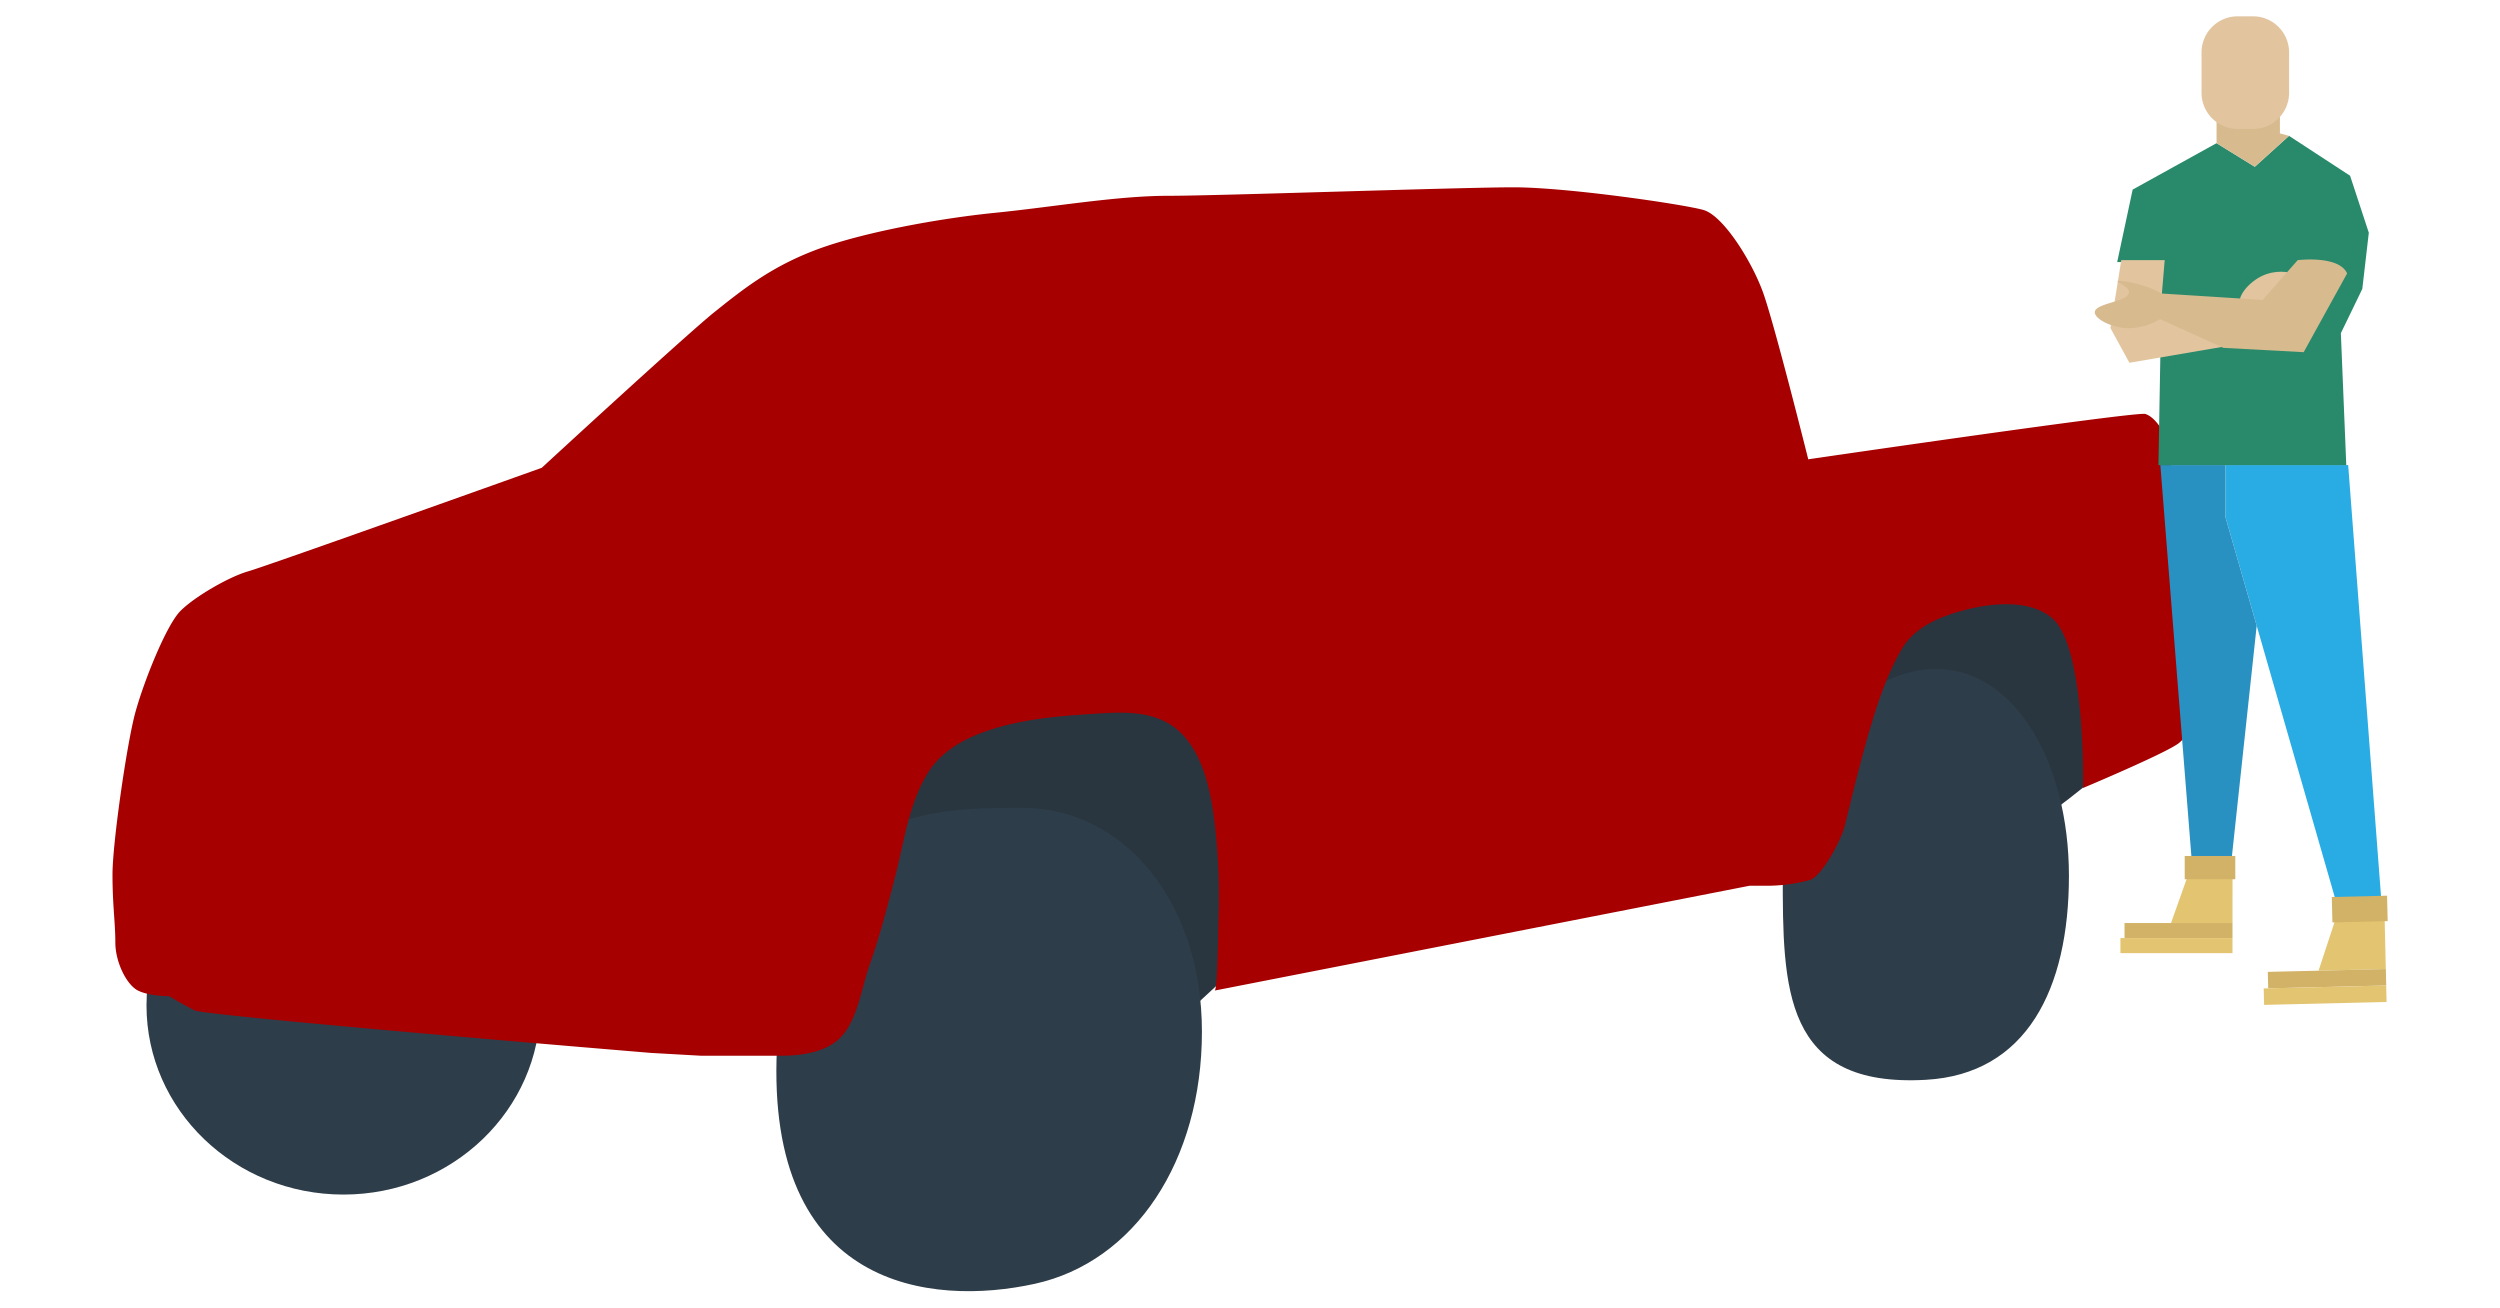
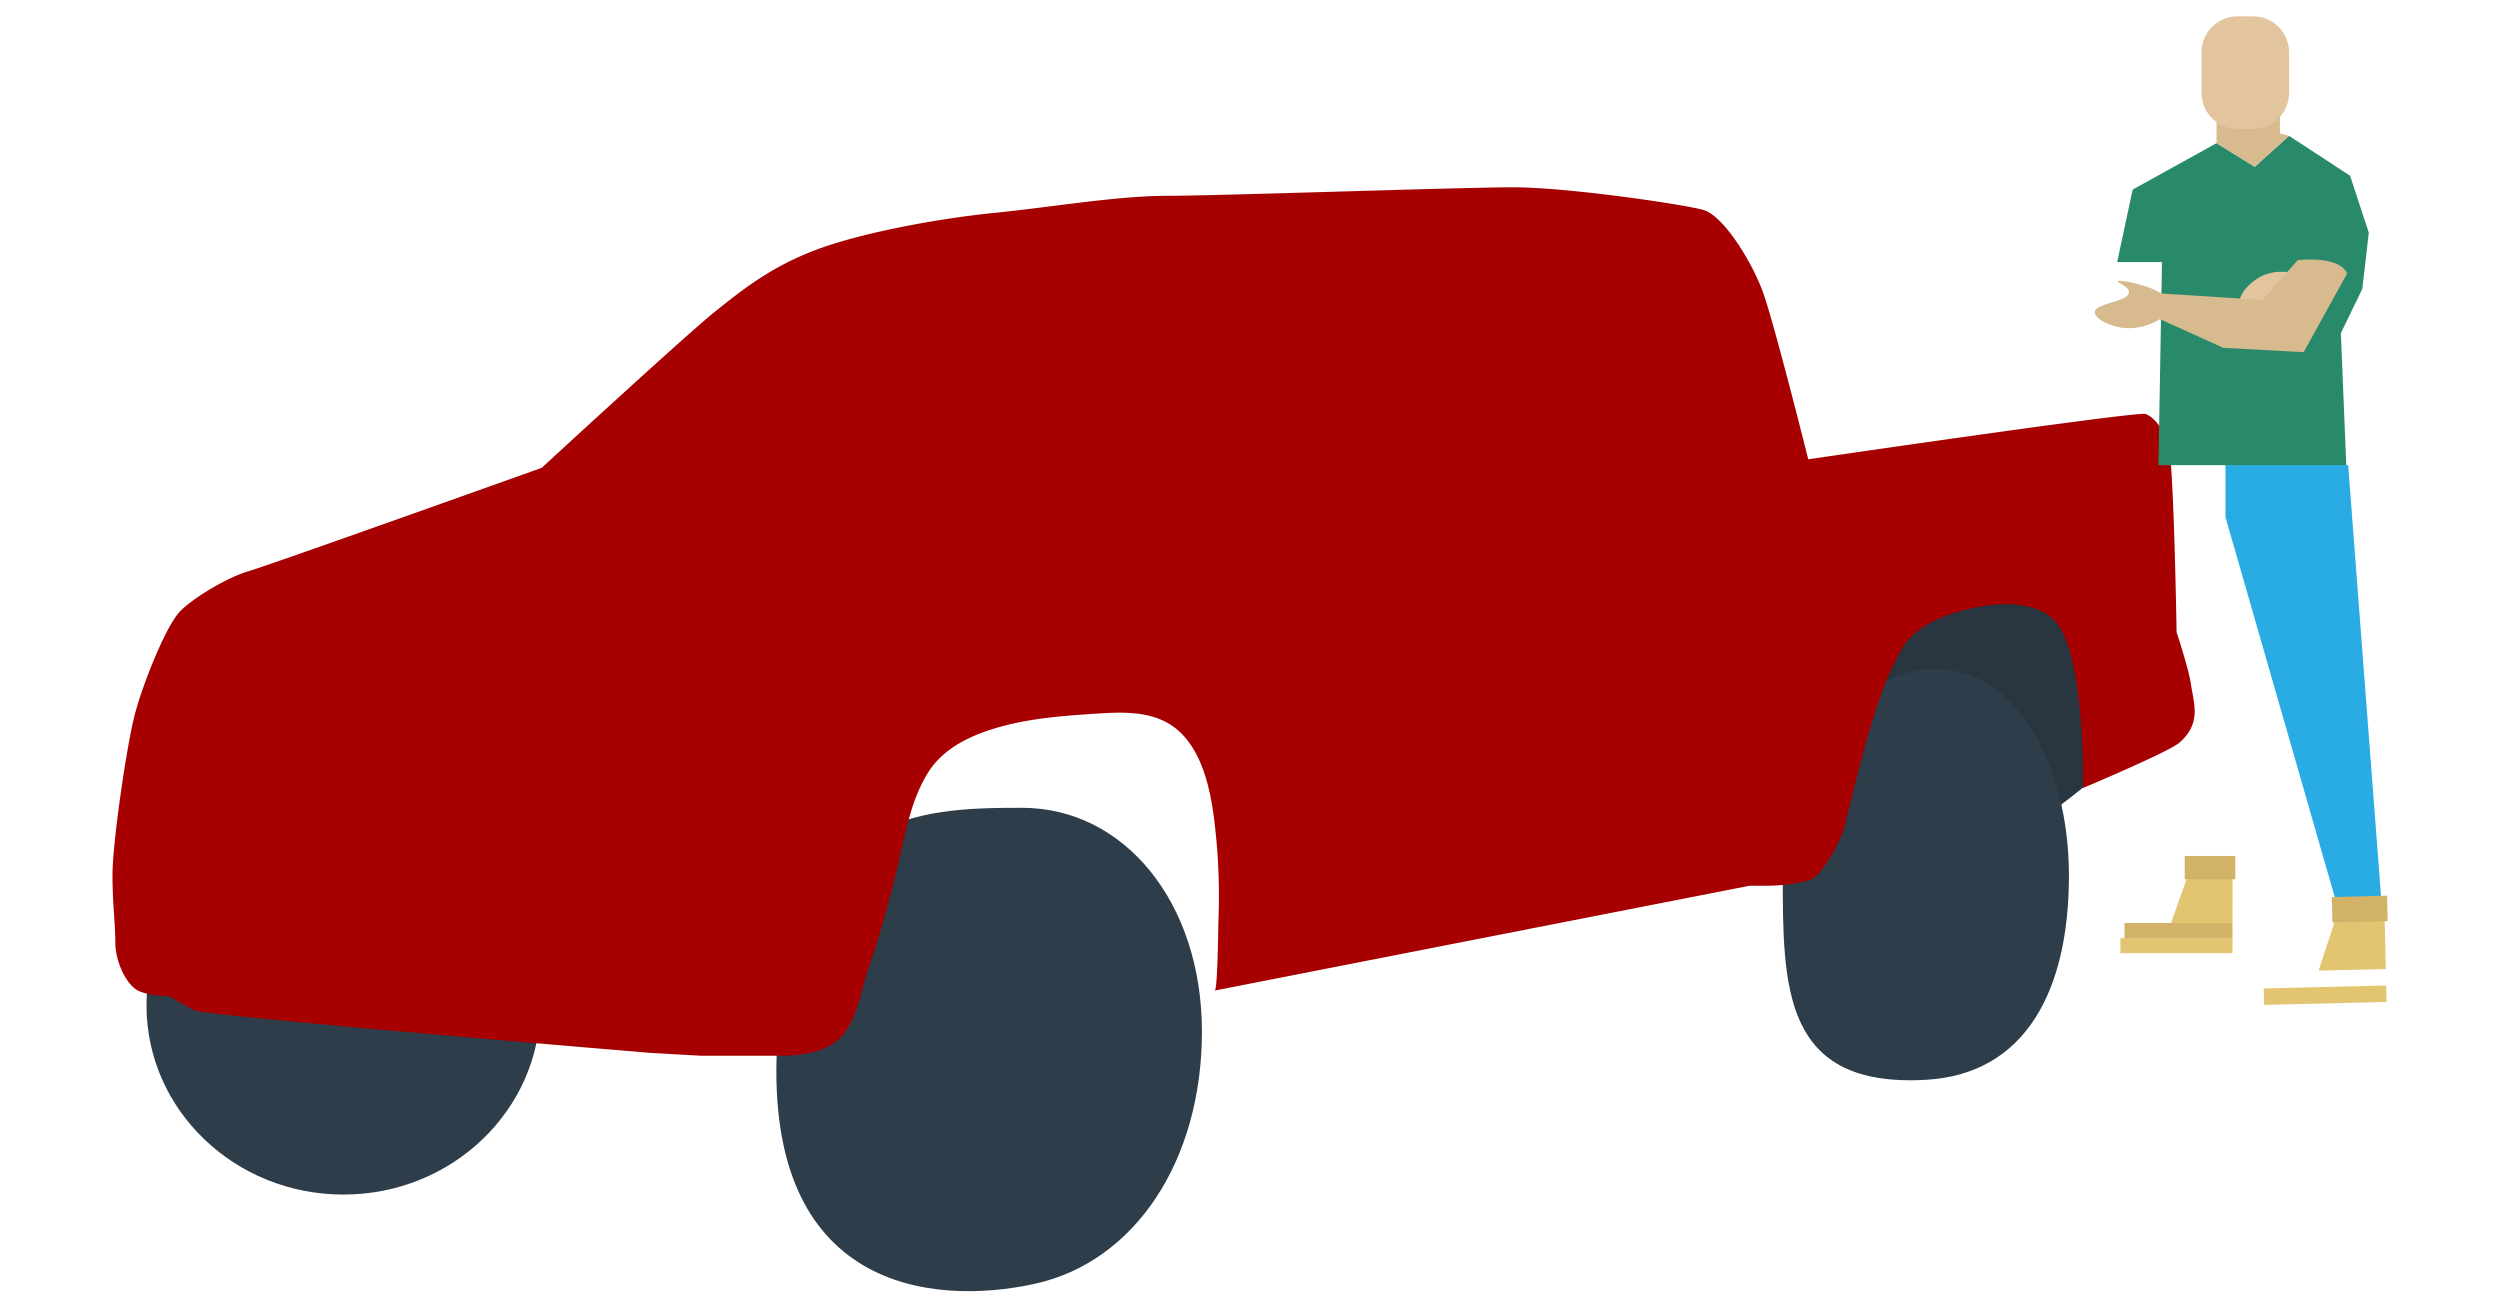
<svg xmlns="http://www.w3.org/2000/svg" width="1000" height="523" viewBox="0 0 1000 523">
  <defs>
    <clipPath id="clip-path">
      <rect id="Rectangle_5" data-name="Rectangle 5" width="910.073" height="509.948" fill="none" />
    </clipPath>
    <clipPath id="clip-AF-Pick-Up-Truck-Insurance-6">
      <rect width="1000" height="523" />
    </clipPath>
  </defs>
  <g id="AF-Pick-Up-Truck-Insurance-6" clip-path="url(#clip-AF-Pick-Up-Truck-Insurance-6)">
    <g id="Group_2" data-name="Group 2" transform="translate(45 6.526)">
      <g id="Group_1" data-name="Group 1" clip-path="url(#clip-path)">
        <path id="Path_1" data-name="Path 1" d="M713.267,277.31l-11.9,9.4-7.044,5.338L609,239.91s10.542-24.865,27.2-34c17.567-9.633,33.434-9.633,47.034-8.5s22.667,6.8,29.467,38.534c3.333,15.554.567,41.367.567,41.367" transform="translate(81.205 26.255)" fill="#293640" />
-         <path id="Path_2" data-name="Path 2" d="M422.008,343.751l-29.467,27.2L264.7,300.306,276.94,221.35l74.8,4.533,58.343,15.331Z" transform="translate(35.296 29.515)" fill="#293640" />
        <path id="Path_3" data-name="Path 3" d="M703.967,313.084c0,45.38-17,79.334-57.234,81.6C589.545,397.907,589.5,357.9,589.5,312.517s29.591-82.167,61.2-82.167,53.267,37.354,53.267,82.734" transform="translate(78.605 30.715)" fill="#2e3d4a" />
        <path id="Path_4" data-name="Path 4" d="M404.527,368.884c0,51.638-26.819,92.09-66.867,100.867-41.367,9.067-107.667,2.267-103.134-94.067C239,280.562,291.561,279.35,332.56,279.35s71.967,37.9,71.967,89.534" transform="translate(31.243 37.249)" fill="#2e3d4a" />
        <path id="Path_5" data-name="Path 5" d="M169.534,358c0,41.781-35.265,75.651-78.767,75.651S12,399.781,12,358,47.265,282.35,90.767,282.35,169.534,316.22,169.534,358" transform="translate(1.6 37.649)" fill="#2e3d4a" />
        <path id="Path_6" data-name="Path 6" d="M693.038,315.352c-1.534,6.381-9.633,20.967-14.167,22.1A66.892,66.892,0,0,1,663,339.719h-8.152L440.87,381.652c1.192-.233,1.419-25.33,1.5-27.876A249.808,249.808,0,0,0,441.8,324.3c-1.315-15.19-3.425-36.473-15.935-47.042-8.477-7.163-20.052-7.14-30.531-6.483-12.91.809-26.244,1.688-38.791,4.983-11.621,3.053-23.873,8.229-30.435,18.876-7.641,12.4-9.438,27.435-13.014,41.3-3.031,11.745-6.083,23.672-10.146,35.111-3.1,8.714-4.549,20.179-10.216,27.615a18.3,18.3,0,0,1-3.379,3.41c-5.892,4.529-14.642,5.653-21.883,5.653H235.437l-20.1-1.133s-177.935-14.733-182.468-17-10.2-5.667-10.2-5.667-7.933,0-12.467-2.267-9.067-11.333-9.067-19.267S0,347.652,0,335.185s5.711-52.134,9.089-64.6,12.444-35.134,18.111-40.8,19.267-13.6,27.2-15.867,117.3-41.367,117.3-41.367,57.8-53.267,69.134-62.334,22.667-18.133,40.8-24.934,48.734-12.467,71.4-14.733,48.734-6.8,69.134-6.8,116.734-3.4,138.268-3.4,68,6.8,75.934,9.067,19.267,20.4,23.8,32.867S678.3,169.151,678.3,169.151s131.468-19.267,134.868-18.133,6.8,5.667,9.067,11.333,3.4,75.934,3.4,75.934,4.866,14.79,5.667,20.4c1.133,7.933,4.533,15.867-4.533,23.8-4.265,3.732-38.534,18.133-38.534,18.133s1.133-56.667-12.467-68c-9.255-7.712-24.478-5.781-34-3.4-13.6,3.4-21.718,8.412-26.067,15.867-7.933,13.6-13.29,31.245-22.667,70.267" transform="translate(0 8.047)" fill="#a60000" />
        <path id="Path_7" data-name="Path 7" d="M745.758,158.393V179.24L792.229,340.8h16.5l-13.9-182.41Z" transform="translate(99.44 21.12)" fill="#29abe3" />
-         <path id="Path_8" data-name="Path 8" d="M748.824,158.393H722.765l13.03,164.187h14.766l10.746-99.937-12.484-43.4Z" transform="translate(96.374 21.12)" fill="#2991c2" />
        <path id="Path_9" data-name="Path 9" d="M808.183,80.947l-7.491-22.8-24.43-15.961L762.578,54.563l-15.307-9.446-33.55,18.566-6.189,28.991h17.915l-1.411,81.215H799.17L797,121.12l8.578-17.7Z" transform="translate(94.343 5.625)" fill="#298a6b" />
-         <path id="Path_10" data-name="Path 10" d="M709.48,86.062l-4.343,27.145,7.6,13.9,39.305-6.731L724.9,109.3l1.954-23.236Z" transform="translate(94.024 11.476)" fill="#e2c59f" />
        <path id="Path_11" data-name="Path 11" d="M750.974,103.3c-1.468-3.363,4.172-10.088,10.676-12.26,4.964-1.659,11.053-.869,11.645,1.2.812,2.851-9.1,7.014-8.145,9.956.58,1.8,4.817,1.6,4.8,2.08-.032.957-16.848,3.908-18.979-.978" transform="translate(100.104 12.02)" fill="#e2c59f" />
        <path id="Path_12" data-name="Path 12" d="M780.791,86.093l-14.049,15.9-40.419-2.557c-5.983-3.718-17.265-5.7-17.6-4.9-.228.546,4.7,2.167,4.573,4.482-.2,3.78-13.345,4.187-13.668,7.8-.233,2.625,6.376,6.2,12.773,6.479a24,24,0,0,0,13.305-3.609l25.338,11.481L783.18,122.9l17.372-31.488c-3.257-7.383-19.761-5.32-19.761-5.32" transform="translate(93.288 11.444)" fill="#d8ba8f" />
        <path id="Path_13" data-name="Path 13" d="M742.6,47.071V33.227l25.354-5.7V43.162l3.636.977L757.9,56.517Z" transform="translate(99.019 3.67)" fill="#d8ba8f" />
        <path id="Path_14" data-name="Path 14" d="M757.881,45.041h-6.137A14.446,14.446,0,0,1,737.3,30.6V14.446A14.446,14.446,0,0,1,751.744,0h6.137a14.446,14.446,0,0,1,14.446,14.446V30.6a14.446,14.446,0,0,1-14.446,14.446" transform="translate(98.312)" fill="#e2c59f" />
        <path id="Path_15" data-name="Path 15" d="M751.125,322.609l-24.6-.019,7.785-21.9,16.832.012Z" transform="translate(96.876 40.095)" fill="#e3c470" />
        <rect id="Rectangle_1" data-name="Rectangle 1" width="43.186" height="6.025" transform="translate(804.812 362.687)" fill="#d1b266" />
        <rect id="Rectangle_2" data-name="Rectangle 2" width="44.825" height="6.025" transform="translate(803.168 368.711)" fill="#e3c470" />
        <path id="Path_16" data-name="Path 16" d="M738.188,305.658h-6.825V296.35h20.228v9.308Z" transform="translate(97.521 39.516)" fill="#d1b266" />
        <path id="Path_17" data-name="Path 17" d="M805.5,339.082l-26.884.627,7.931-24.137,18.4-.43Z" transform="translate(103.822 42.022)" fill="#e3c470" />
-         <rect id="Rectangle_3" data-name="Rectangle 3" width="47.208" height="6.585" transform="matrix(1, -0.024, 0.024, 1, 862.123, 382.222)" fill="#d1b266" />
        <rect id="Rectangle_4" data-name="Rectangle 4" width="49.001" height="6.585" transform="translate(860.485 388.849) rotate(-1.38)" fill="#e3c470" />
        <path id="Path_18" data-name="Path 18" d="M790.983,320.886l-7.458.179-.245-10.172,22.1-.533.245,10.173Z" transform="translate(104.443 41.384)" fill="#d1b266" />
      </g>
    </g>
  </g>
</svg>